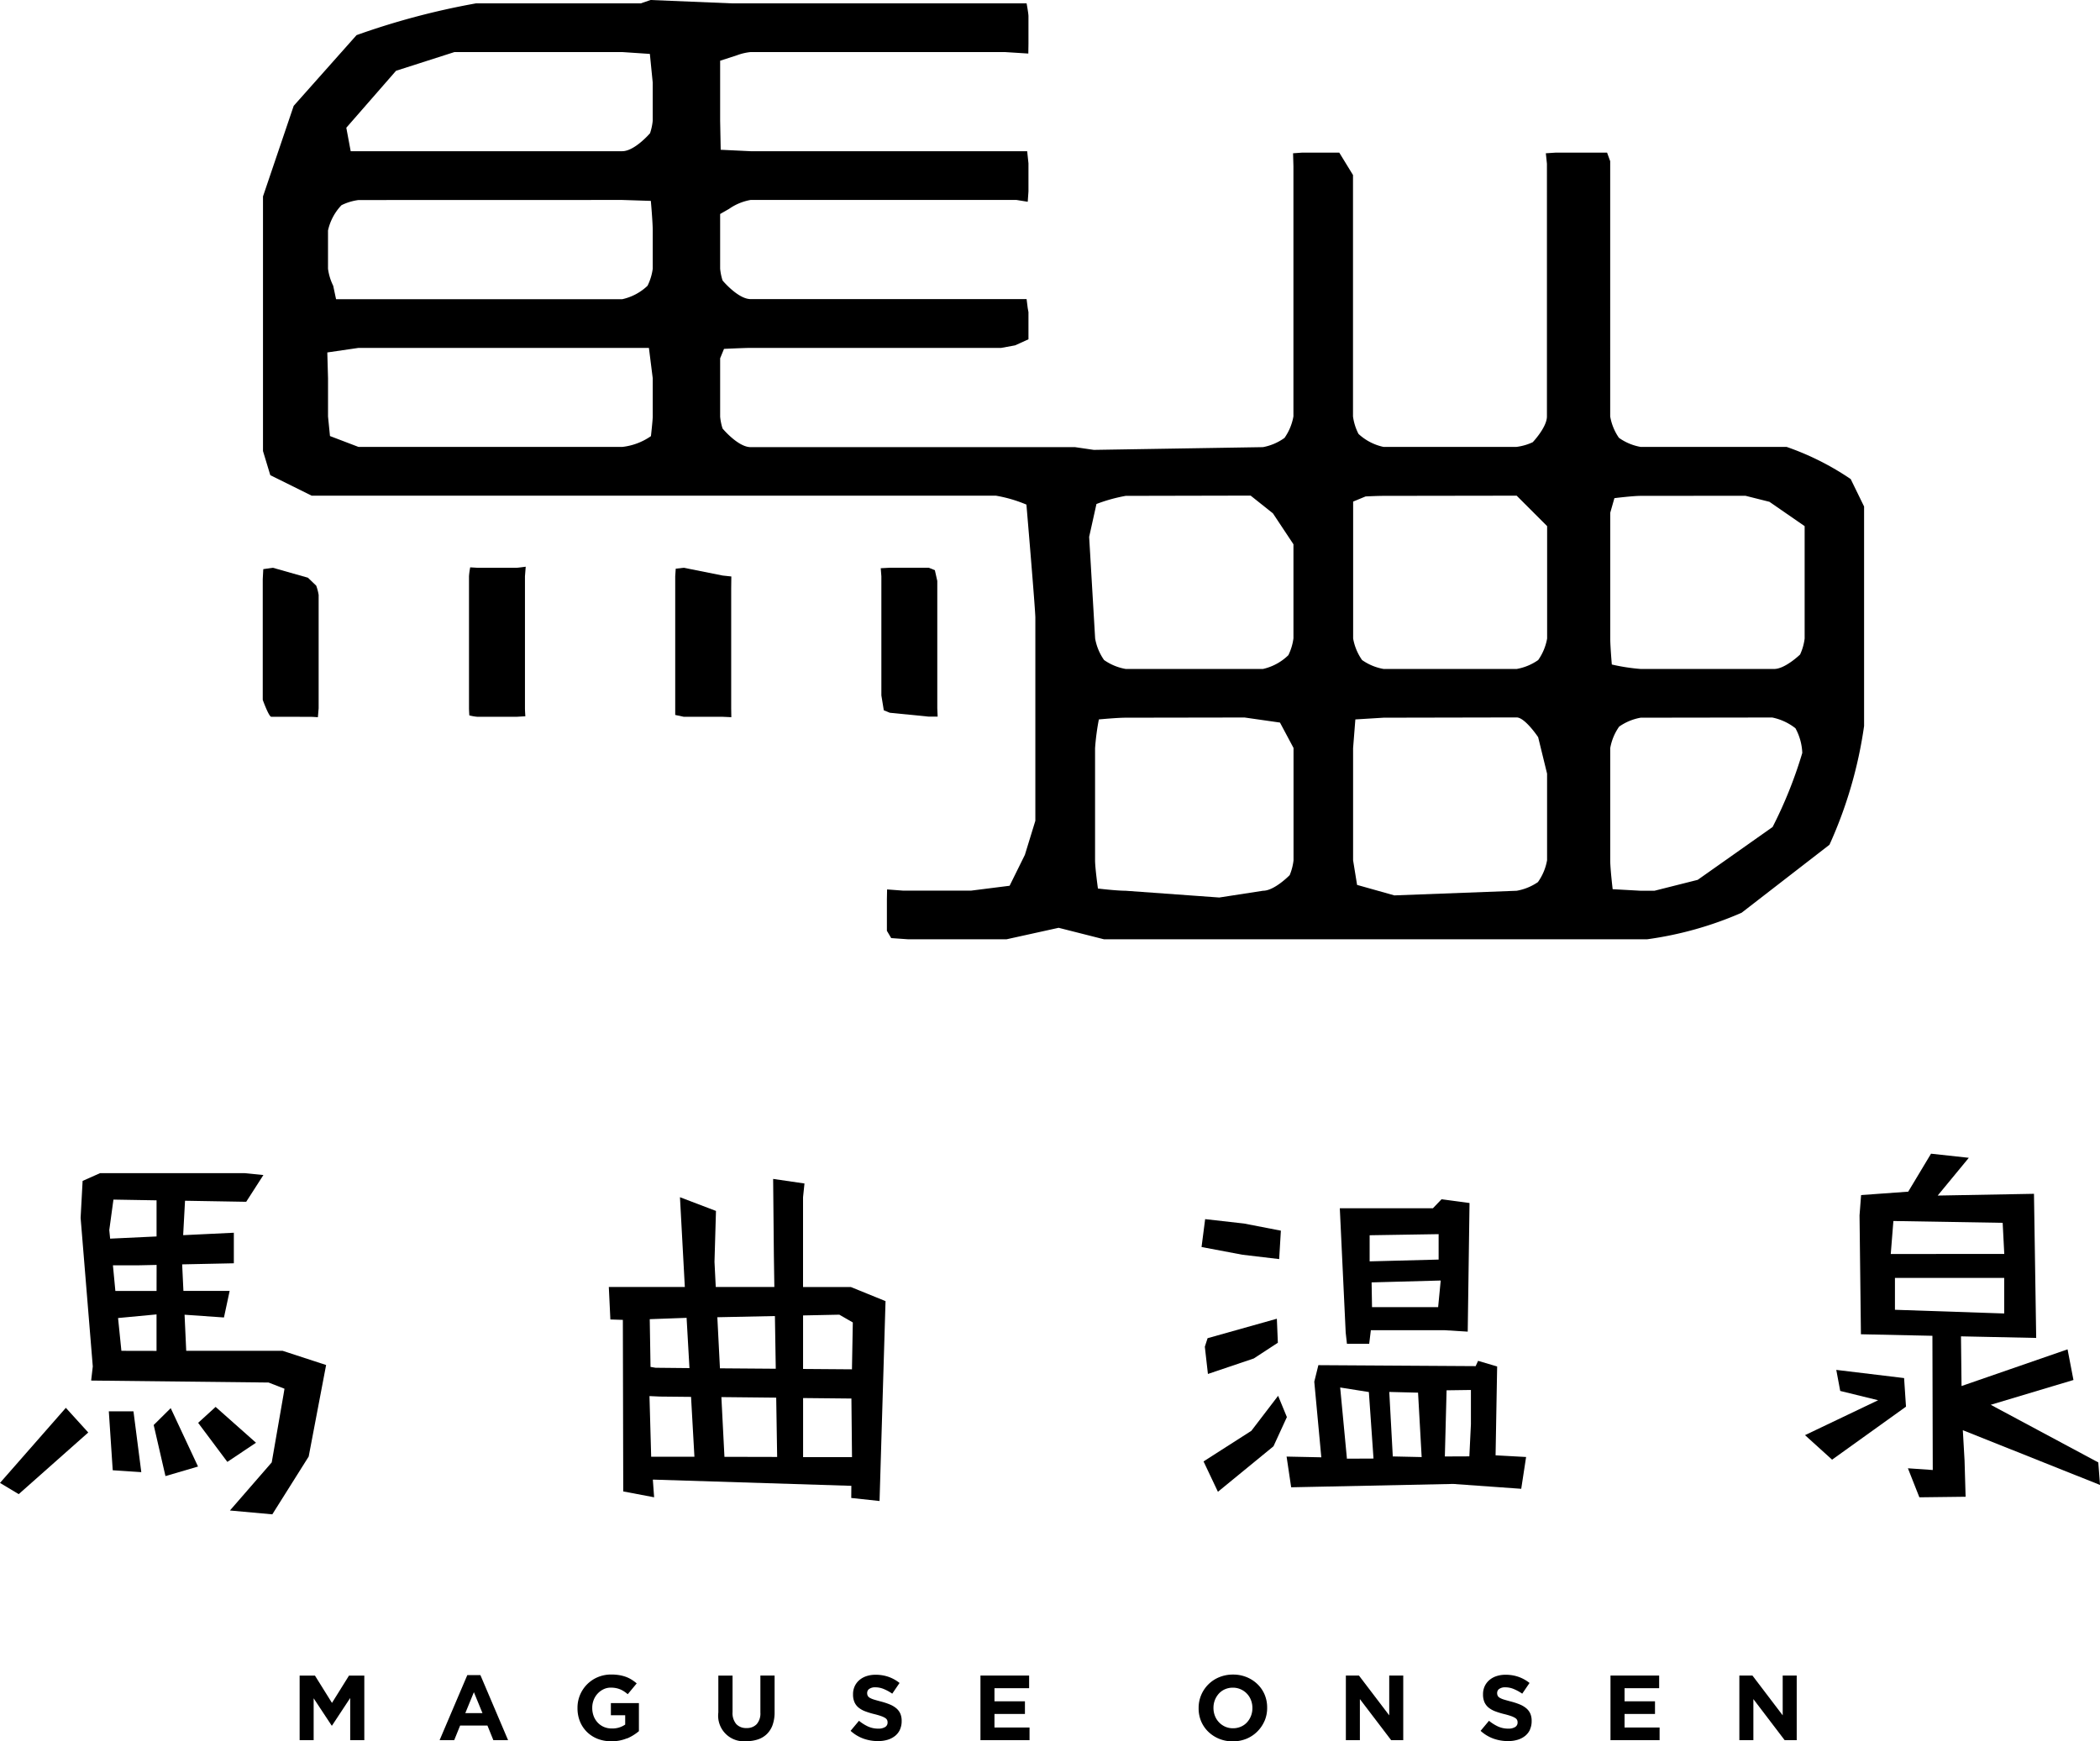
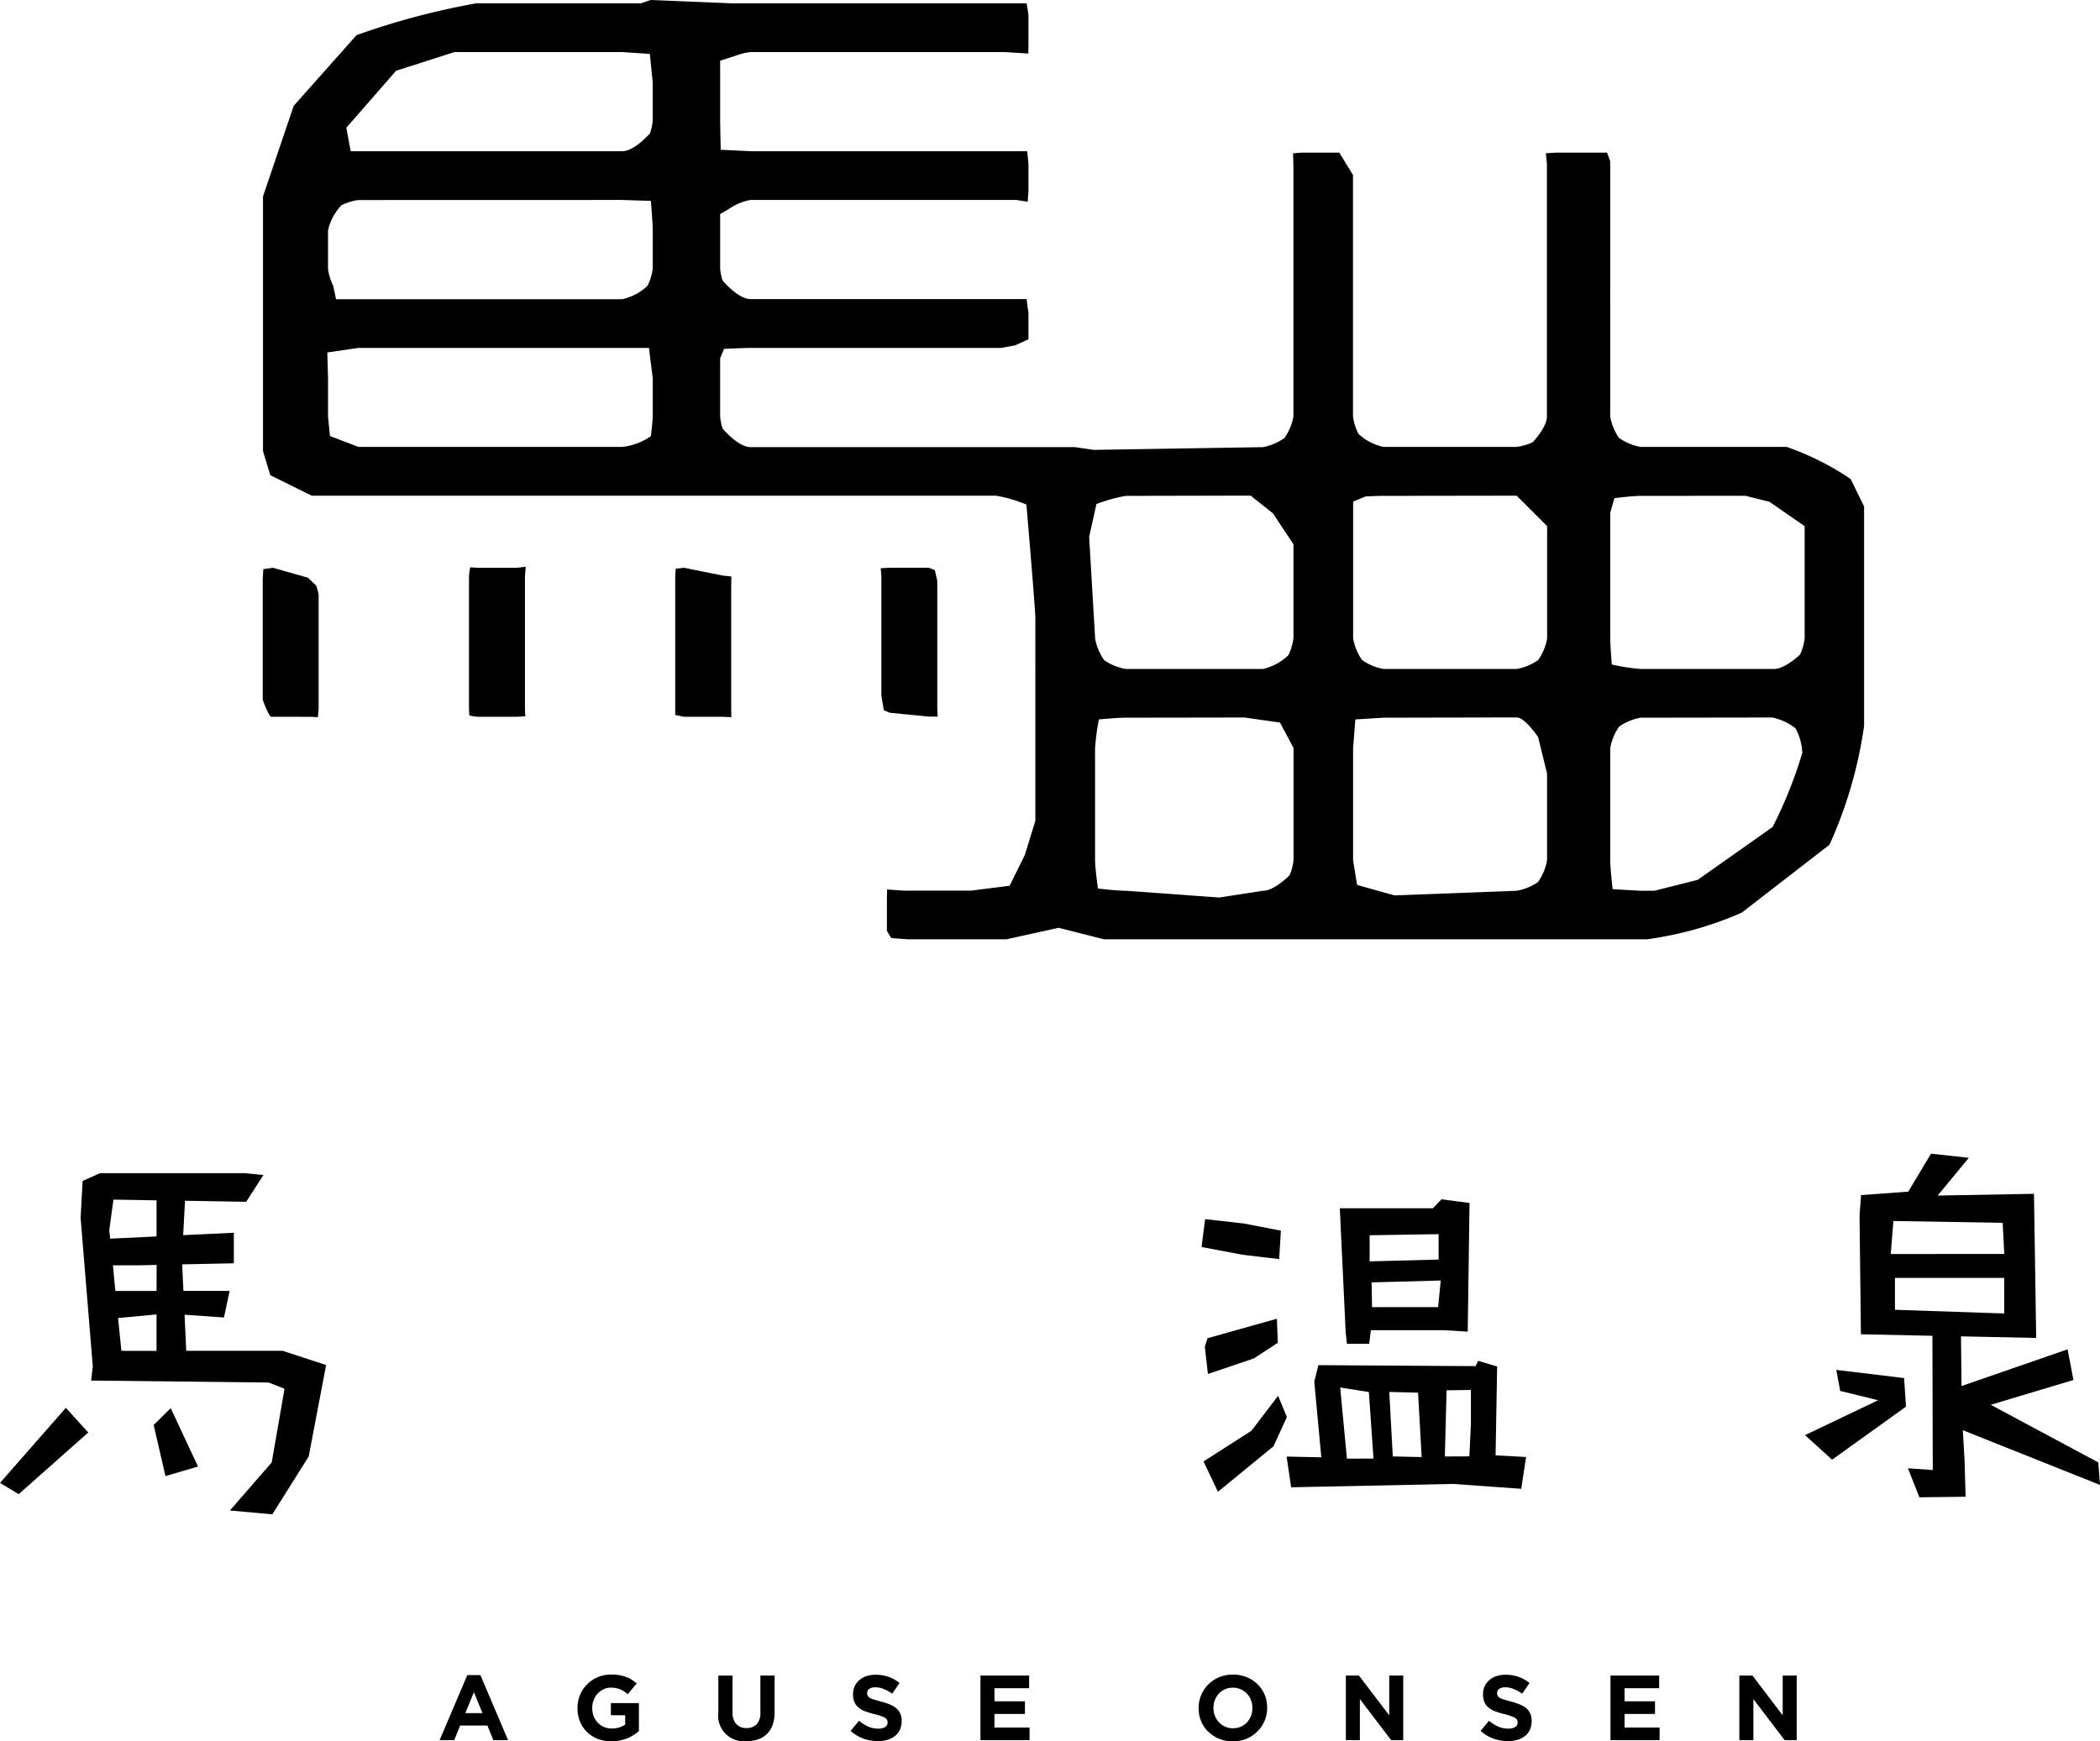
<svg xmlns="http://www.w3.org/2000/svg" id="グループ_3" data-name="グループ 3" width="86.302" height="71.572" viewBox="0 0 86.302 71.572">
  <defs>
    <clipPath id="clip-path">
      <rect id="長方形_1" data-name="長方形 1" width="86.302" height="71.572" fill="none" />
    </clipPath>
  </defs>
  <path id="パス_1" data-name="パス 1" d="M106.3,109.024l1.683.318,1.507.178.07-1.168-1.519-.294-1.593-.18Z" transform="translate(-56.921 -57.767)" />
  <path id="パス_2" data-name="パス 2" d="M106.593,117.842l.127,1.119,1.885-.637.989-.646-.041-.987-2.847.8Z" transform="translate(-57.079 -62.486)" />
  <path id="パス_3" data-name="パス 3" d="M106.477,126.206l.591,1.248,2.283-1.87.551-1.2-.36-.875-1.1,1.439Z" transform="translate(-57.016 -66.136)" />
-   <path id="パス_4" data-name="パス 4" d="M118.828,112.062h.915l.068-.559h3.02l.961.059.074-5.287-1.15-.154-.355.37-3.826,0,.242,5.112Zm3.748-1.506h-2.717l-.017-1.018,2.84-.077Zm-2.815-1.882V107.6h.028l2.807-.045V108.6Z" transform="translate(-63.474 -56.827)" />
+   <path id="パス_4" data-name="パス 4" d="M118.828,112.062h.915l.068-.559h3.02l.961.059.074-5.287-1.15-.154-.355.37-3.826,0,.242,5.112Zm3.748-1.506h-2.717l-.017-1.018,2.84-.077Zm-2.815-1.882V107.6h.028l2.807-.045V108.6" transform="translate(-63.474 -56.827)" />
  <path id="パス_5" data-name="パス 5" d="M120.667,125.477l2.8.2.2-1.307-1.254-.069v-.027l.064-3.625-.783-.231-.1.217h-.018l-6.446-.04-.168.68.289,3.108-1.427-.03.188,1.262Zm-4.366-1.038,0-.026-.275-2.9,1.179.187.191,2.734Zm3.074-.066-1.188-.026v-.026l-.143-2.625,1.184.03v.026Zm.953-.025.071-2.719,1-.014v1.406l-.064,1.323Z" transform="translate(-60.95 -64.482)" />
  <path id="パス_6" data-name="パス 6" d="M159.69,123.9l1.113,1.008,3.037-2.179-.078-1.175-2.787-.336.162.865,1.558.382Z" transform="translate(-85.511 -64.91)" />
  <path id="パス_7" data-name="パス 7" d="M165.972,108.5v-.028l0-1.283h4.49v.029l0,1.434Zm-.064-3.649h.028l4.463.075.066,1.28H165.8Zm.609-1.205H166.5l-1.919.139-.064.837.057,4.884,2.938.063v.029l.014,5.488-1.021-.071.471,1.193,1.9-.023-.043-1.488-.071-1.247.043.017L174.4,115.7l-.071-.926-4.421-2.369,3.4-1.019-.242-1.26-4.357,1.508-.023-2.042,3.091.065-.091-5.924-3.957.072,1.279-1.552-1.553-.169Z" transform="translate(-88.097 -54.663)" />
  <path id="パス_8" data-name="パス 8" d="M13.269,117.674l1.742.158,1.495-2.376.716-3.762-1.789-.584h-3.96l-.068-1.483,1.619.113.234-1.092h-1.9l-.052-1.091,2.124-.044v-1.256l-2.081.1v-.034l.075-1.381,2.514.043.707-1.1-.775-.078H7.935l-.72.32-.082,1.519.5,6.107-.067.58,7.292.081.653.255-.041.25-.483,2.778Zm-4.46-6.563-.137-1.348,1.581-.149v1.5Zm1.445-2.462H8.561l-.1-1.053H9.5l.756-.016ZM8.346,106.5l-.035-.352.171-1.253,1.772.03v1.485Z" transform="translate(-3.82 -55.587)" />
  <path id="パス_9" data-name="パス 9" d="M0,127.659l.769.462,2.858-2.534-.921-1.014Z" transform="translate(0 -66.706)" />
-   <path id="パス_10" data-name="パス 10" d="M9.788,127.312l1.174.078-.322-2.5H9.627Z" transform="translate(-5.155 -66.879)" />
  <path id="パス_11" data-name="パス 11" d="M13.6,125.287l.484,2.1,1.338-.393-1.122-2.4Z" transform="translate(-7.284 -66.714)" />
-   <path id="パス_12" data-name="パス 12" d="M17.531,125.149l1.2,1.605,1.178-.787-1.66-1.473Z" transform="translate(-9.388 -66.665)" />
-   <path id="パス_13" data-name="パス 13" d="M63.826,117.435l1.163.125.246-8.216-1.426-.58H61.845l0-3.691.059-.564-1.288-.188.03,3.135.02,1.307H58.258l-.052-1.034.061-2.092-1.48-.564.2,3.69H53.863l.064,1.335.513.017.016,7.051,1.269.241-.053-.726H55.7l8.13.255Zm.031-1.679-2.01,0v-2.428l1.986.02v.029Zm-3.076-.007-2.166-.005-.126-2.455h.032l2.221.023Zm-3.4-.008-1.778,0,0-.027-.069-2.467.434.02,1.276.013v.027Zm6.474-3.594-2.009-.015v-2.2l1.483-.031.007,0,.554.319v.017Zm-3.131-.024h-.031l-2.263-.017-.107-2.1,2.366-.049Zm-3.547-.026-1.392-.014-.208-.035-.032-1.962,1.516-.055v.028Z" transform="translate(-28.843 -55.863)" />
  <path id="パス_14" data-name="パス 14" d="M78.291,56.2l-.248-.1-.1-.613V50.59l-.026-.331.376-.02h1.6l.248.1.1.442v5.23l.015.348-.365,0Z" transform="translate(-41.722 -26.903)" />
  <path id="パス_15" data-name="パス 15" d="M60.083,56.365l-.348-.075,0-.459V50.59l.021-.312.329-.038,1.6.32.356.038-.006.489v4.928l.006.367-.356-.016Z" transform="translate(-31.986 -26.903)" />
  <g id="グループ_2" data-name="グループ 2">
    <g id="グループ_1" data-name="グループ 1" clip-path="url(#clip-path)">
      <path id="パス_16" data-name="パス 16" d="M41.843,56.315a1.814,1.814,0,0,1-.337-.059s-.013-.216-.013-.292V50.54a2.834,2.834,0,0,1,.05-.368l.3.018h1.6c.066,0,.381-.044.381-.044l-.031.394v5.425c0,.1.016.329.016.329l-.367.021Z" transform="translate(-22.219 -26.852)" />
      <path id="パス_17" data-name="パス 17" d="M23.6,56.365c-.1,0-.35-.695-.35-.695V50.709l.022-.412.393-.057,1.442.409.34.327a1.99,1.99,0,0,1,.1.38v4.66l-.031.367s-.223-.016-.32-.016Z" transform="translate(-12.452 -26.903)" />
      <path id="パス_18" data-name="パス 18" d="M53.6,14.3H43.3c-.249,0-1.093.04-1.093.04l-.159.387v2.4a2.257,2.257,0,0,0,.1.487s.635.765,1.153.765H56.632l.774.113,6.949-.113A2.2,2.2,0,0,0,65.241,18a2.2,2.2,0,0,0,.367-.885V6.831L65.593,6.3l.365-.026h1.534l.564.92v9.923a2.22,2.22,0,0,0,.226.718,2.18,2.18,0,0,0,1.025.534h5.468a2.226,2.226,0,0,0,.668-.193s.583-.613.583-1.059V6.732L75.981,6.3l.4-.026h2.117l.128.351V17.119a2.2,2.2,0,0,0,.359.877,2.2,2.2,0,0,0,.893.374h6a11.207,11.207,0,0,1,2.632,1.322l.55,1.128v9.02a17.888,17.888,0,0,1-1.423,4.883l-3.61,2.794a14.643,14.643,0,0,1-3.882,1.091H57.822l-1.863-.472-2.14.472H49.771l-.693-.049-.177-.3v-1.3l.008-.4.655.049h2.8l1.58-.2.628-1.271.43-1.4V25.394c0-.346-.367-4.653-.367-4.653a5.678,5.678,0,0,0-1.255-.367H25.261l-1.7-.843-.3-.991V8.074L24.523,4.35l2.583-2.906A30.62,30.62,0,0,1,32.022.137H38.79l.4-.137L42.5.137H54.642s.077.41.077.53V1.79l-.006.411-.964-.061H43.3a2.242,2.242,0,0,0-.561.132l-.691.224V4.963l.023,1.193,1.229.059H54.666l.053.5V7.868l-.03.425-.462-.074H43.3a2.2,2.2,0,0,0-.885.367l-.367.21v2.246a2.257,2.257,0,0,0,.1.487s.635.765,1.153.765H54.642l.047.373.03.164v1.115l-.548.249Zm26.279,15.2a2.2,2.2,0,0,0-.885.367,2.2,2.2,0,0,0-.367.885v4.609c0,.339.1,1.188.1,1.188l1.152.064h.567l1.776-.448L85.3,33.993a17.926,17.926,0,0,0,1.22-3.045,2.286,2.286,0,0,0-.281-1.014,2.284,2.284,0,0,0-.955-.442Zm-10.567,0-1.159.071-.093,1.181v4.609l.164,1.012,1.531.431,5.025-.19a2.2,2.2,0,0,0,.875-.356,2.2,2.2,0,0,0,.377-.9V31.8l-.367-1.5s-.54-.811-.885-.811Zm-10.6,0c-.346,0-1.1.071-1.1.071a10.005,10.005,0,0,0-.156,1.181v4.609c0,.312.118,1.161.118,1.161s.755.091,1.134.091l3.852.278,1.8-.278c.47,0,1.094-.642,1.094-.642a2.234,2.234,0,0,0,.158-.609V30.744L65.055,29.7,63.6,29.492Zm21.168-9.118c-.331,0-1.081.094-1.081.094l-.171.6v5.169c0,.318.065,1.069.065,1.069a8.038,8.038,0,0,0,1.187.183h5.485c.45,0,1.065-.594,1.065-.594a2.227,2.227,0,0,0,.187-.658V21.626l-1.447-1-.987-.248Zm-10.567,0c-.277,0-.741.024-.741.024l-.51.211v5.628a2.2,2.2,0,0,0,.367.885,2.195,2.195,0,0,0,.885.367h5.468a2.2,2.2,0,0,0,.885-.367,2.2,2.2,0,0,0,.367-.885V21.626l-1.252-1.252Zm-10.6,0a6.7,6.7,0,0,0-1.2.334l-.3,1.352.246,4.176a2.2,2.2,0,0,0,.367.885,2.2,2.2,0,0,0,.885.367h5.649A2.179,2.179,0,0,0,65.4,26.93a2.222,2.222,0,0,0,.209-.693V22.372L64.765,21.1l-.916-.729ZM27.186,14.3l-1.282.187.03,1.065v1.571l.08.8,1.172.447h10.84a2.558,2.558,0,0,0,1.178-.443s.074-.66.074-.809V15.548L39.121,14.3H27.186Zm0-6.078a2.222,2.222,0,0,0-.7.213,2.18,2.18,0,0,0-.553,1.039v1.571a2.222,2.222,0,0,0,.213.7l.118.553H38.026a2.181,2.181,0,0,0,1.038-.552,2.224,2.224,0,0,0,.214-.7V9.47c0-.343-.078-1.213-.078-1.213l-1.174-.038ZM31.129,2.14l-2.4.769L26.685,5.251l.18.964h11.16c.509,0,1.142-.739,1.142-.739a2.253,2.253,0,0,0,.11-.513V3.391L39.16,2.216,38.026,2.14Z" transform="translate(-12.453)" />
-       <path id="パス_19" data-name="パス 19" d="M28.587,150.921v-1.733l-.747,1.134h-.015l-.74-1.122v1.722h-.576v-2.655h.629l.7,1.123.7-1.123h.629v2.655Z" transform="translate(-14.195 -79.394)" />
      <path id="パス_20" data-name="パス 20" d="M41.107,150.9l-.243-.6H39.741l-.243.6h-.6l1.138-2.673h.539l1.137,2.673Zm-.8-1.972-.353.861h.706Z" transform="translate(-20.832 -79.373)" />
      <path id="パス_21" data-name="パス 21" d="M53.128,150.791a1.6,1.6,0,0,1-.646.123,1.513,1.513,0,0,1-.567-.1,1.305,1.305,0,0,1-.44-.285,1.276,1.276,0,0,1-.286-.432,1.428,1.428,0,0,1-.1-.546v-.007a1.357,1.357,0,0,1,.834-1.265,1.412,1.412,0,0,1,.557-.108,1.973,1.973,0,0,1,.324.025,1.556,1.556,0,0,1,.271.07,1.25,1.25,0,0,1,.235.114,1.713,1.713,0,0,1,.212.156l-.368.444a1.515,1.515,0,0,0-.151-.114.984.984,0,0,0-.157-.084.921.921,0,0,0-.177-.053,1.07,1.07,0,0,0-.209-.019.679.679,0,0,0-.3.066.81.81,0,0,0-.243.179.823.823,0,0,0-.163.262.878.878,0,0,0-.059.321v.007a.939.939,0,0,0,.059.336.806.806,0,0,0,.167.268.76.76,0,0,0,.254.177.812.812,0,0,0,.324.063.92.92,0,0,0,.55-.161v-.382h-.588v-.5h1.152v1.153a1.933,1.933,0,0,1-.487.3" transform="translate(-27.356 -79.342)" />
      <path id="パス_22" data-name="パス 22" d="M65.784,150.292a1,1,0,0,1-.233.373.956.956,0,0,1-.368.224,1.485,1.485,0,0,1-.482.074,1.052,1.052,0,0,1-1.149-1.179v-1.517h.584v1.5a.7.7,0,0,0,.151.491.544.544,0,0,0,.421.165.551.551,0,0,0,.42-.159.669.669,0,0,0,.152-.478v-1.52h.584v1.5a1.539,1.539,0,0,1-.081.527" transform="translate(-34.031 -79.394)" />
      <path id="パス_23" data-name="パス 23" d="M77.286,150.443a.718.718,0,0,1-.2.258.9.9,0,0,1-.305.159,1.332,1.332,0,0,1-.394.055,1.767,1.767,0,0,1-.6-.1,1.586,1.586,0,0,1-.531-.321l.345-.413a1.751,1.751,0,0,0,.373.235,1,1,0,0,0,.419.087.512.512,0,0,0,.283-.066.208.208,0,0,0,.1-.184v-.007a.228.228,0,0,0-.021-.1.219.219,0,0,0-.08-.082.818.818,0,0,0-.164-.076c-.07-.025-.16-.052-.271-.08a3.13,3.13,0,0,1-.366-.11,1.015,1.015,0,0,1-.278-.15.6.6,0,0,1-.176-.222.766.766,0,0,1-.063-.33v-.007a.764.764,0,0,1,.068-.328.744.744,0,0,1,.19-.252.864.864,0,0,1,.292-.163,1.171,1.171,0,0,1,.375-.057,1.592,1.592,0,0,1,.537.087,1.569,1.569,0,0,1,.449.25l-.3.44a1.879,1.879,0,0,0-.349-.191.89.89,0,0,0-.341-.07.414.414,0,0,0-.256.066.2.2,0,0,0-.085.165v.007a.241.241,0,0,0,.025.112.227.227,0,0,0,.089.085.88.88,0,0,0,.177.072c.075.023.17.049.283.079a2.772,2.772,0,0,1,.359.119,1,1,0,0,1,.266.159.617.617,0,0,1,.164.218.751.751,0,0,1,.055.3v.007a.827.827,0,0,1-.072.351" transform="translate(-40.3 -79.35)" />
      <path id="パス_24" data-name="パス 24" d="M86.742,150.921v-2.655h2v.52H87.318v.538H88.57v.52H87.318v.557h1.441v.519Z" transform="translate(-46.449 -79.394)" />
      <path id="パス_25" data-name="パス 25" d="M108.748,150.074a1.389,1.389,0,0,1-.294.436,1.365,1.365,0,0,1-.447.3,1.455,1.455,0,0,1-.567.108,1.439,1.439,0,0,1-.565-.108,1.4,1.4,0,0,1-.445-.292,1.31,1.31,0,0,1-.292-.432,1.357,1.357,0,0,1-.1-.533v-.007a1.345,1.345,0,0,1,.106-.533,1.359,1.359,0,0,1,.741-.732,1.464,1.464,0,0,1,.567-.108,1.449,1.449,0,0,1,.565.108,1.4,1.4,0,0,1,.445.292,1.3,1.3,0,0,1,.292.432,1.365,1.365,0,0,1,.1.532v.008a1.345,1.345,0,0,1-.106.533m-.5-.533a.879.879,0,0,0-.059-.322.792.792,0,0,0-.423-.445.779.779,0,0,0-.322-.066.792.792,0,0,0-.324.065.744.744,0,0,0-.25.178.856.856,0,0,0-.163.264.872.872,0,0,0-.059.32v.008a.888.888,0,0,0,.059.322.8.8,0,0,0,.421.445.775.775,0,0,0,.324.066.8.8,0,0,0,.322-.065.731.731,0,0,0,.252-.178.832.832,0,0,0,.163-.263.864.864,0,0,0,.059-.321Z" transform="translate(-56.779 -79.342)" />
      <path id="パス_26" data-name="パス 26" d="M120.93,150.921l-1.285-1.688v1.688h-.576v-2.655h.538l1.244,1.635v-1.635h.576v2.655Z" transform="translate(-63.759 -79.394)" />
      <path id="パス_27" data-name="パス 27" d="M133.027,150.443a.723.723,0,0,1-.2.258.9.9,0,0,1-.306.159,1.328,1.328,0,0,1-.394.055,1.767,1.767,0,0,1-.6-.1,1.581,1.581,0,0,1-.531-.321l.345-.413a1.739,1.739,0,0,0,.373.235,1,1,0,0,0,.419.087.513.513,0,0,0,.283-.066.209.209,0,0,0,.1-.184v-.007a.228.228,0,0,0-.021-.1.214.214,0,0,0-.08-.082.831.831,0,0,0-.164-.076c-.07-.025-.16-.052-.272-.08a3.149,3.149,0,0,1-.365-.11,1.015,1.015,0,0,1-.278-.15.61.61,0,0,1-.177-.222.773.773,0,0,1-.063-.33v-.007a.764.764,0,0,1,.068-.328.744.744,0,0,1,.19-.252.855.855,0,0,1,.292-.163,1.171,1.171,0,0,1,.375-.057,1.59,1.59,0,0,1,.537.087,1.565,1.565,0,0,1,.449.25l-.3.44a1.909,1.909,0,0,0-.349-.191.89.89,0,0,0-.341-.07.414.414,0,0,0-.256.066.2.2,0,0,0-.085.165v.007a.236.236,0,0,0,.025.112.224.224,0,0,0,.089.085.856.856,0,0,0,.177.072q.112.034.283.079a2.794,2.794,0,0,1,.359.119,1,1,0,0,1,.266.159.61.61,0,0,1,.164.218.743.743,0,0,1,.055.3v.007a.827.827,0,0,1-.072.351" transform="translate(-70.149 -79.35)" />
      <path id="パス_28" data-name="パス 28" d="M142.482,150.921v-2.655h2v.52h-1.422v.538h1.251v.52h-1.251v.557H144.5v.519Z" transform="translate(-76.297 -79.394)" />
      <path id="パス_29" data-name="パス 29" d="M155.742,150.921l-1.285-1.688v1.688h-.576v-2.655h.538l1.243,1.635v-1.635h.576v2.655Z" transform="translate(-82.4 -79.394)" />
    </g>
  </g>
</svg>